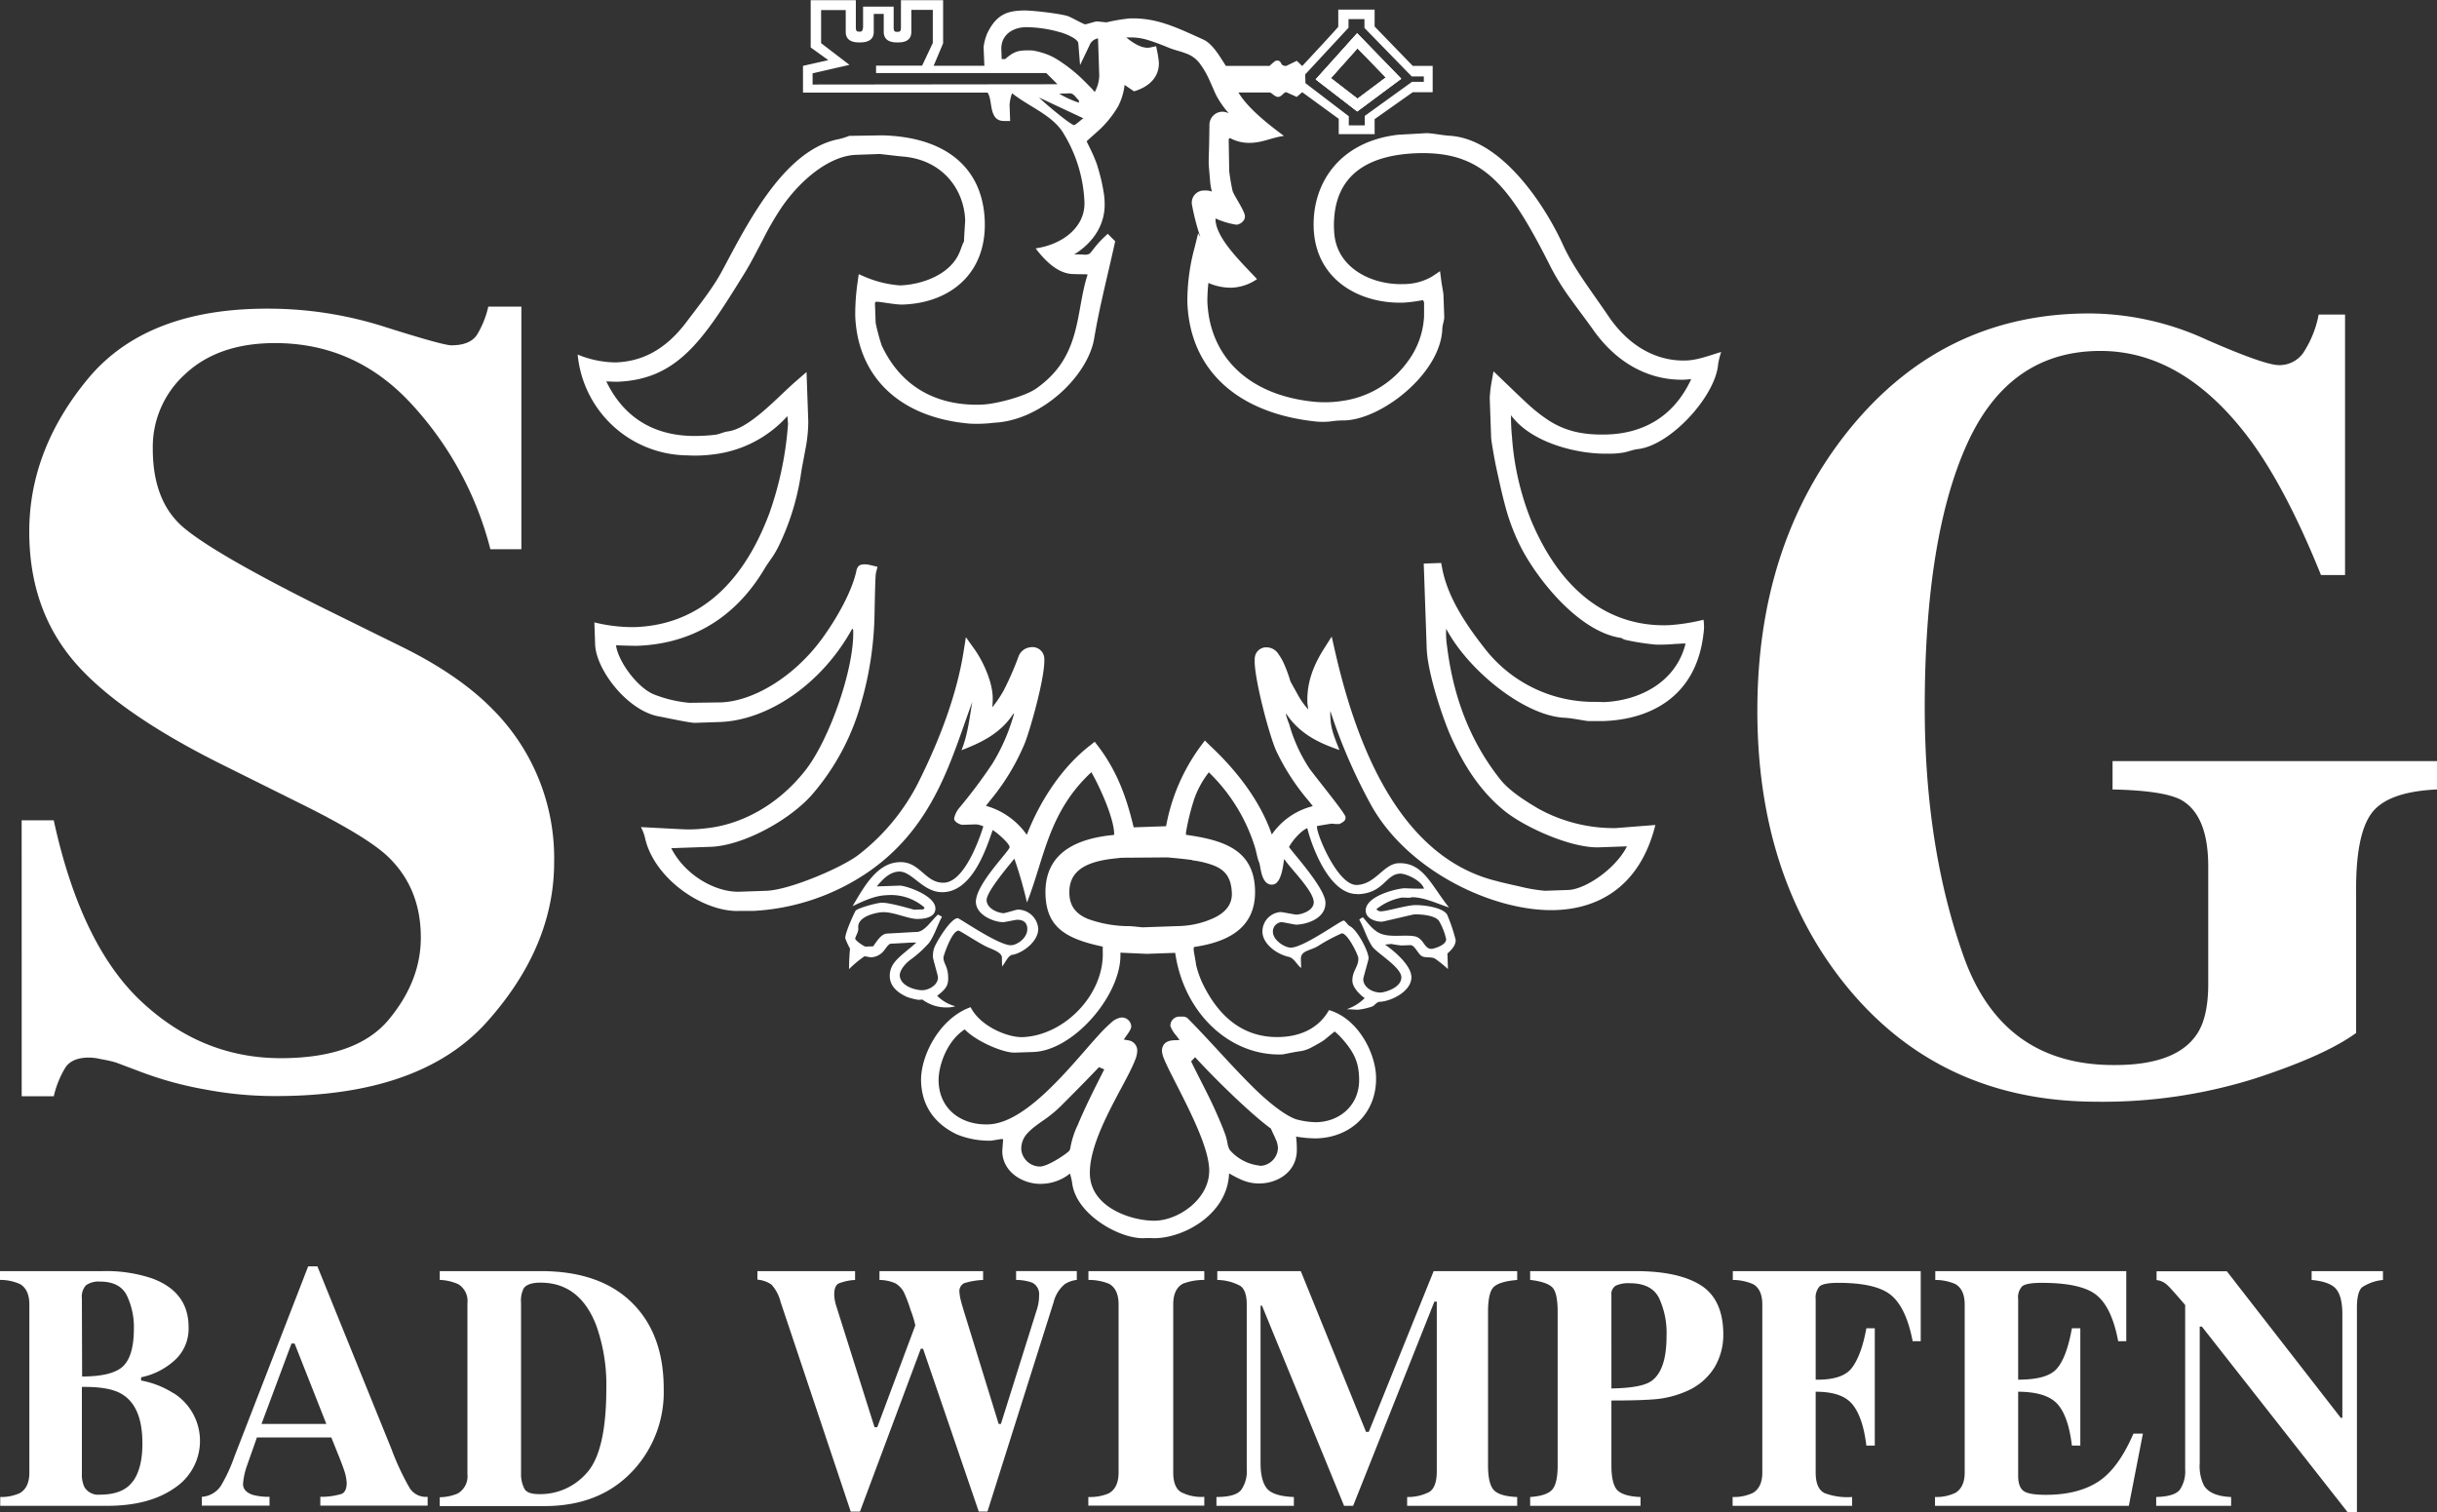
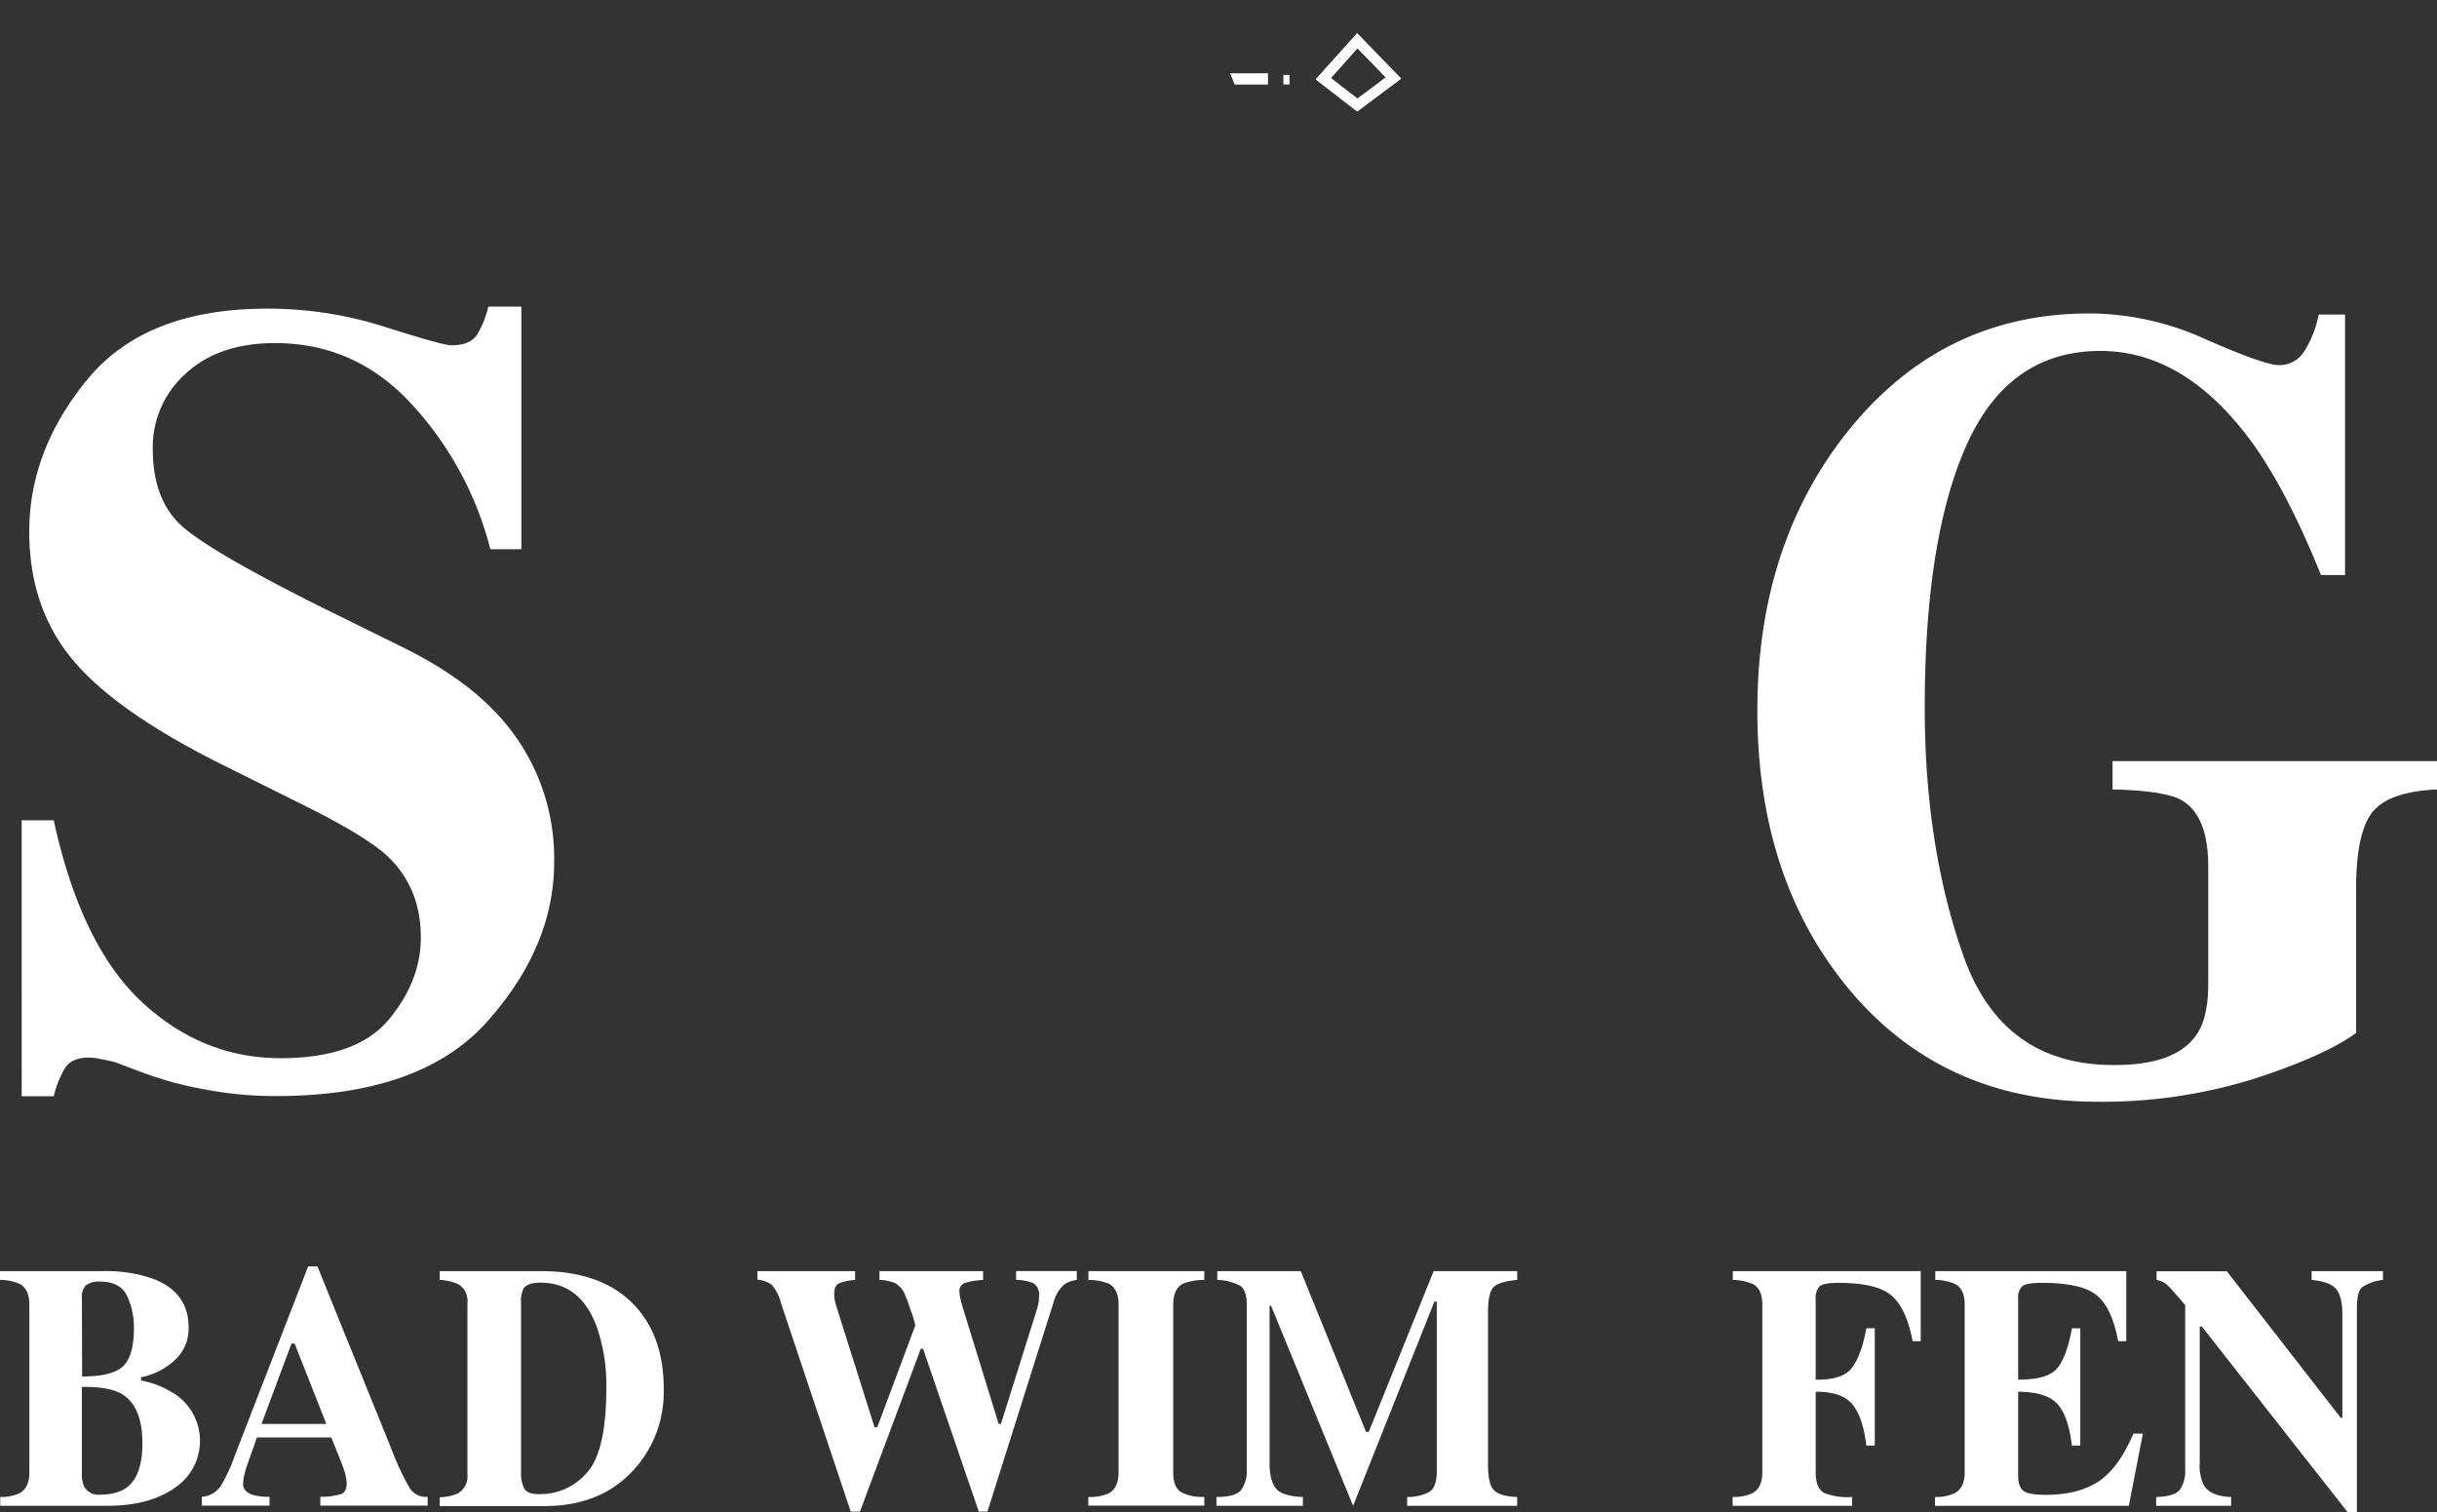
<svg xmlns="http://www.w3.org/2000/svg" width="515.51" height="319.88" viewBox="0 0 515.51 319.88">
  <rect x="0" y="0" width="515.51" height="319.88" fill="#333333" stroke="none" />
  <path d="M187.26,265.48h6.79q5.74,26.34,18.52,38.31t29.45,12q16.11,0,22.9-8.17t6.78-17.37q0-10.57-7.13-17.26-4.71-4.36-19-11.39L230.29,254q-22.78-11.26-32.1-22.32t-9.32-27.26q0-17.26,12.31-32.22t38-14.95a80.9,80.9,0,0,1,25.08,3.91Q276.41,165,278.15,165c2.6,0,4.41-.72,5.4-2.18a19.7,19.7,0,0,0,2.42-6h7v51.31h-6.56a71.2,71.2,0,0,0-16.68-30.71q-11.85-12.89-28.88-12.89-12,0-19,6.56A20.75,20.75,0,0,0,215,186.9q0,11.16,6.55,16.68t28.65,16.57l17.72,8.74q11.85,5.87,18.87,13a44.57,44.57,0,0,1,13.11,32.44q0,17.84-14.15,33.71t-45.1,15.76a78.4,78.4,0,0,1-14.49-1.38,75.75,75.75,0,0,1-14.39-4l-4.6-1.73a28.19,28.19,0,0,0-3.1-.69,11.56,11.56,0,0,0-2.53-.34q-3.69,0-5.07,2.18a20.41,20.41,0,0,0-2.41,6h-6.79Z" transform="translate(-182.68 -91.96)" style="fill: #fff;fill-rule: evenodd" />
  <path d="M573.71,183q19.95-24.74,50.95-24.74a59.92,59.92,0,0,1,24.74,5.53q12.32,5.4,15.35,5.4a6.13,6.13,0,0,0,5.18-2.64,22.35,22.35,0,0,0,3.23-8.06h5.58v55.11h-5.09q-7.23-17.94-14.77-28.3Q644.81,166.2,627,166.19q-19.37,0-28.27,19.79t-8.9,55.68q0,29.46,8.22,52.58t32,23q12.8,0,17.21-6.33,2.54-3.57,2.54-10.82V275.25q0-10.69-5.57-14-3.63-2.07-14.67-2.3v-6H698.2v6q-10.38.46-13.79,4.95t-3.33,16.56v30q-6.65,4.83-21.51,9.66A107.29,107.29,0,0,1,626.32,325Q593,325,573,300.22q-18.59-23.13-18.58-58Q554.44,207,573.71,183Z" transform="translate(-182.68 -91.96)" style="fill: #fff;fill-rule: evenodd" />
  <path d="M219.31,386.62a19.23,19.23,0,0,0-6.78-2.65v-.68a15,15,0,0,0,6.85-3.38,9,9,0,0,0,3.19-7.24q0-7.5-7.81-10.33a30.63,30.63,0,0,0-10.41-1.51H182.68v1.86a10.21,10.21,0,0,1,4.21.87c1.3.74,2,2.18,2,4.34v35.54c0,2.16-.69,3.62-2.09,4.38a9.58,9.58,0,0,1-4.07.79v1.87h22.56q8.94,0,14.31-3.77a11.92,11.92,0,0,0-.24-20.09ZM200,366.6a3.59,3.59,0,0,1,.85-2.76,4.56,4.56,0,0,1,3.05-.79c2.76,0,4.62,1,5.58,2.87A15.41,15.41,0,0,1,211,373q0,5.67-2.22,7.89c-1.49,1.48-4.4,2.23-8.73,2.23Zm10.78,38.68c-1.32,1.88-3.64,2.83-6.95,2.83a3.39,3.39,0,0,1-3.28-1.58,6,6,0,0,1-.55-2.83V385.33q5.72-.1,8.39,1.47,4.41,2.58,4.41,10.4Q212.84,402.45,210.82,405.28Z" transform="translate(-182.68 -91.96)" style="fill: #fff;fill-rule: evenodd" />
  <path d="M269.4,406.82a54.75,54.75,0,0,1-3.93-8.4l-15.65-38.6h-1.95L232.29,400a34.14,34.14,0,0,1-2.84,6.17,5.22,5.22,0,0,1-4.07,2.4v1.87h14.31v-1.87a12.89,12.89,0,0,1-3.6-.43c-1.34-.48-2-1.24-2-2.3a15.16,15.16,0,0,1,.93-4.12c.29-.88,1-2.79,2-5.7h15.75l1.78,4.44c.39,1,.7,1.82.93,2.52a9.94,9.94,0,0,1,.54,2.61c0,1.27-.36,2.06-1.09,2.37a15,15,0,0,1-4.49.61v1.87h22.7v-1.87A4.08,4.08,0,0,1,269.4,406.82ZM238,393.15l6.34-17H245l6.71,17Z" transform="translate(-182.68 -91.96)" style="fill: #fff;fill-rule: evenodd" />
  <path d="M316.92,368.08q-6.81-7.24-19.78-7.25H275.7v1.86a10.5,10.5,0,0,1,3.91.9,4.16,4.16,0,0,1,1.95,4v36.23a4.19,4.19,0,0,1-2.06,4.05,10.12,10.12,0,0,1-3.8.79v1.87h22.15q12,0,19-7.79a24.34,24.34,0,0,0,6.23-16.89Q323.12,374.67,316.92,368.08Zm-10,35.29A13,13,0,0,1,296.69,408c-1.53,0-2.53-.33-3-1a6.47,6.47,0,0,1-.79-3.26V367.54a5.78,5.78,0,0,1,.55-3.05c.55-.81,1.73-1.22,3.56-1.22q8.28,0,11.78,9a37.39,37.39,0,0,1,2.15,13.38Q310.93,398.75,306.93,403.37Z" transform="translate(-182.68 -91.96)" style="fill: #fff;fill-rule: evenodd" />
  <path d="M363.56,360.83v1.87a10.92,10.92,0,0,0-3.49.75c-.61.34-.92,1.1-.92,2.3a7,7,0,0,0,.1,1.11,10,10,0,0,0,.31,1.29l8.11,25.69h.58l8.05-21.53a20.91,20.91,0,0,0-1-3.26,29.35,29.35,0,0,0-1.44-3.8,4.91,4.91,0,0,0-1.75-1.83,8.58,8.58,0,0,0-3.39-.72v-1.87h21.92v1.87a15.65,15.65,0,0,0-4,.68,1.87,1.87,0,0,0-1,1.94,8.92,8.92,0,0,0,.21,1.4c.16.67.42,1.6.79,2.79l7.29,23.64h.48L402,369a10.81,10.81,0,0,0,.34-1.36,8.46,8.46,0,0,0,.14-1.65,2.71,2.71,0,0,0-1.47-2.73,10.62,10.62,0,0,0-3.39-.57v-1.87h12.84v1.87a6,6,0,0,0-2.5.86,7.2,7.2,0,0,0-2.4,3.84l-14,44.3h-1.84l-11.78-34.44h-.48L364.59,411.7h-1.95l-14.82-44.3a8.71,8.71,0,0,0-1.92-3.7,6.11,6.11,0,0,0-3-1.07v-1.8Z" transform="translate(-182.68 -91.96)" style="fill: #fff;fill-rule: evenodd" />
  <path d="M412.9,408.61a10.2,10.2,0,0,0,4.28-.75q2.11-1.14,2.12-4.41V367.9c0-2.18-.67-3.63-2-4.38a11.08,11.08,0,0,0-4.38-.82v-1.87h24.51v1.87a12.07,12.07,0,0,0-4.52.79q-2.06,1.11-2.05,4.41v35.55c0,2.06.55,3.43,1.64,4.12a9.3,9.3,0,0,0,4.93,1v1.87H412.9Z" transform="translate(-182.68 -91.96)" style="fill: #fff;fill-rule: evenodd" />
-   <path d="M440,408.61q4,0,5.21-1.47a6.78,6.78,0,0,0,1.2-4.37V367.9c0-2-.46-3.32-1.37-3.95a10.49,10.49,0,0,0-4.86-1.25v-1.87h17.66l13.8,34h.58l13.73-34h17.67v1.87q-3.57.29-4.87,1.4c-.86.72-1.3,2.5-1.3,5.34v32.47c0,2.7.44,4.47,1.3,5.31s2.49,1.3,4.87,1.39v1.87H480.34v-1.87a9.8,9.8,0,0,0,4.69-1.07c1.05-.67,1.58-2.12,1.58-4.34V367.29h-.51l-17.19,43.19H467l-17.36-42.33h-.31V401.4c0,2.44.43,4.23,1.3,5.35s2.79,1.75,5.75,1.86v1.87H440Z" transform="translate(-182.68 -91.96)" style="fill: #fff;fill-rule: evenodd" />
-   <path d="M542.55,363.88q-4.66-3-13.63-3.05H506.36v1.86q3.42.4,4.62,1.51t1.2,5.24V401.9q0,3.92-1.2,5.2t-4.62,1.51v1.87h23.35v-1.87c-2.37-.09-4-.56-4.86-1.4s-1.3-2.6-1.3-5.31V388.2q6.26,0,9.45-.29a20.9,20.9,0,0,0,6.37-1.65,12.85,12.85,0,0,0,6-5.09,13.42,13.42,0,0,0,1.85-6.82Q547.24,366.92,542.55,363.88ZM531.9,384.15c-1.39.93-4.18,1.43-8.35,1.5V365.92a2.1,2.1,0,0,1,.89-2,6.39,6.39,0,0,1,3-.53q4.56,0,6.16,3.08a17.48,17.48,0,0,1,1.61,8.11Q535.22,381.92,531.9,384.15Z" transform="translate(-182.68 -91.96)" style="fill: #fff;fill-rule: evenodd" />
+   <path d="M440,408.61q4,0,5.21-1.47a6.78,6.78,0,0,0,1.2-4.37V367.9c0-2-.46-3.32-1.37-3.95a10.49,10.49,0,0,0-4.86-1.25v-1.87h17.66l13.8,34h.58l13.73-34h17.67v1.87q-3.57.29-4.87,1.4c-.86.72-1.3,2.5-1.3,5.34v32.47c0,2.7.44,4.47,1.3,5.31s2.49,1.3,4.87,1.39v1.87H480.34v-1.87a9.8,9.8,0,0,0,4.69-1.07c1.05-.67,1.58-2.12,1.58-4.34V367.29h-.51l-17.19,43.19l-17.36-42.33h-.31V401.4c0,2.44.43,4.23,1.3,5.35s2.79,1.75,5.75,1.86v1.87H440Z" transform="translate(-182.68 -91.96)" style="fill: #fff;fill-rule: evenodd" />
  <path d="M549.19,408.61a9.41,9.41,0,0,0,4.28-.86c1.31-.76,2-2.2,2-4.3V367.9q0-3.19-1.92-4.3a10.78,10.78,0,0,0-4.32-.9v-1.87h39.75v14.82h-1.71q-1.31-6.86-4.38-9.58c-2.06-1.84-5.84-2.76-11.37-2.76-2.05,0-3.36.25-3.94.75a3.59,3.59,0,0,0-.82,2.73v17c3.79.07,6.35-.76,7.67-2.51s2.36-4.53,3.05-8.36h1.78v24.82h-1.78c-.48-4-1.45-6.86-2.91-8.68s-4-2.72-7.81-2.72v17.11q0,3.41,1.89,4.34a13.68,13.68,0,0,0,5.82.82v1.87H549.19Z" transform="translate(-182.68 -91.96)" style="fill: #fff;fill-rule: evenodd" />
  <path d="M592,410.48v-1.87a9.41,9.41,0,0,0,4.28-.86c1.3-.76,2-2.2,2-4.3V367.9c0-2.15-.68-3.6-2-4.34a10.47,10.47,0,0,0-4.22-.86v-1.87h40.4v14.82h-1.71q-1.34-7.11-4.55-9.72c-2.13-1.75-6-2.62-11.64-2.62q-3.22,0-4.11.72a3.43,3.43,0,0,0-.86,2.76v17c4,0,6.7-.7,8.12-2.26s2.5-4.45,3.25-8.61h1.78v24.82h-1.78q-.75-6.27-3.08-8.82t-8.29-2.58v17.79c0,1.56.38,2.62,1.13,3.19s2.35.83,4.73.83q6.71,0,11-2.73t7.53-10.22h2L633,410.48Z" transform="translate(-182.68 -91.96)" style="fill: #fff;fill-rule: evenodd" />
  <path d="M638.79,408.61q3.9-.11,5-1.54a6.91,6.91,0,0,0,1.13-4.3V368c-2.14-2.51-3.47-4-4-4.41a3.78,3.78,0,0,0-2.05-.86v-1.87h14.86l24.1,31h.34V369.94q0-3.72-1.3-5.3t-5.2-1.94v-1.87h15.09v1.87a9.82,9.82,0,0,0-4.41,1.54c-.73.65-1.1,2.09-1.1,4.34v43.26h-1.95l-30.85-39.28H648V401.4a9.35,9.35,0,0,0,.89,4.78c.93,1.5,2.85,2.32,5.75,2.43v1.87H638.79Z" transform="translate(-182.68 -91.96)" style="fill: #fff;fill-rule: evenodd" />
-   <path d="M469.76,99,461,108.75l8.78,6.78,9.28-6.94Zm-5.57,9.47,5.64-6.31,6,6.18-6,4.49ZM469.76,99,461,108.75l8.78,6.78,9.28-6.94Zm-5.57,9.47,5.64-6.31,6,6.18-6,4.49ZM469.76,99,461,108.75l8.78,6.78,9.28-6.94Zm-5.57,9.47,5.64-6.31,6,6.18-6,4.49ZM469.76,99,461,108.75l8.78,6.78,9.28-6.94Zm-5.57,9.47,5.64-6.31,6,6.18-6,4.49ZM469.76,99,461,108.75l8.78,6.78,9.28-6.94Zm-5.57,9.47,5.64-6.31,6,6.18-6,4.49ZM469.76,99,461,108.75l8.78,6.78,9.28-6.94Zm-5.57,9.47,5.64-6.31,6,6.18-6,4.49ZM469.76,99,461,108.75l8.78,6.78,9.28-6.94Zm-5.57,9.47,5.64-6.31,6,6.18-6,4.49ZM469.76,99,461,108.75l8.78,6.78,9.28-6.94Zm-5.57,9.47,5.64-6.31,6,6.18-6,4.49Zm58.68,79.45a17,17,0,0,0,3.26-.24c1-.17,2-.62,3-.72,7-.8,16.5-11.31,17-18a16.4,16.4,0,0,1,.64-2.55c-2.51.74-4.93,1.72-7.41,1.8-5.78.21-11.85-2.59-16.47-9.42-3.47-5.13-7.28-10-9.5-14.86-3.91-8.65-13.08-22.55-24-23.25-1.58-.09-3.27-.48-4.84-.56l-6.11.34c-12.51,1.45-18.2,10.37-17.87,19.71.38,11,9.76,16.13,19.11,15.8a32.59,32.59,0,0,0,4-.53c.11.22.23.26.24.58s0,.52,0,2.86a17.41,17.41,0,0,1-3.52,9.63,20.52,20.52,0,0,1-13.63,8.23,24,24,0,0,1-6,.21c-14.45-1.4-22.3-10-22.69-21.28a35.37,35.37,0,0,1,.22-3.86,11.74,11.74,0,0,0,5,1,10.13,10.13,0,0,0,5.28-1.81c-3-3.26-8.64-8.5-8.78-12.59,0-.33.08-.21.08-.21a17.11,17.11,0,0,0,4.32,1.29c.7,0,1.86-.76,1.83-1.76,0-1.15-2.41-4.5-2.63-5.45a41.17,41.17,0,0,1-.7-4.14l-.11-6.73c.11-.12.19-.23.3-.24a8.51,8.51,0,0,0,4.48,1c2.49-.09,4.4-1.13,6.92-1.46-3.35-2.46-7.66-5.87-9.64-9.19h6.58c.47,0,1.13,1,1.86.94s1.14-1,1.67-1l2.23,1,1.15-1,7.73,5.63v3.25h7.59v-3.18l8.07-5.7h4.21V105.9h-4.21l-8.07-8.33V94h-7.69v3.6c0,.16-7.63,8.33-7.63,8.33L457,104.82l-2.23,1.08c-1.57.06-.68-1.35-2.26-1.09a11.43,11.43,0,0,0-1.27,1.09H442c-1.21-1.83-2.74-4.66-4.81-5.59-5.92-2.69-10-4.64-15.61-4.45a36.75,36.75,0,0,0-4.79.82c-.33,0-1.84-.19-2.16-.18s-2.06.59-2.39.6-2.32-1.15-3.48-1.66S401,94.1,399,94.18c-3.1.1-5.53.74-7.49,4.85a11,11,0,0,0-.77,2.91l.17,3.93H380.18l2-4.74V92h-8.92v5.78c0,.91-.31.91-.77.91s-.77,0-.77-.92V93.36h-6.47v4.37c-.14.92-.3.92-.77.92s-.76,0-.76-.92V92h-9.55v10l3.73,2.68-5.36,1.21v5.66h39.05c1.18,1.67.12,6.08,3.56,6l1.21,0-.12-3.42a9,9,0,0,1,.53-2.45c3.56,2.86,8.54,4.61,10.85,8.45a30.13,30.13,0,0,1,4.46,14.59c.18,5.2-4.51,8.93-10.33,9.78,2,2.63,4.68,5.3,7.79,5.42,2.09.09,2.73,0,3.21.11-2.62,8-1.14,17.36-10.95,24.16-2.27,1.58-8.33,3.25-11.54,3.36-7.57.26-16.28-2.31-21.07-12.51a45.27,45.27,0,0,1-1.28-4.76l-.15-4.26c.11-.11.06-.22.38-.23,1,0,3.92.65,5.56.59,9.89-.35,17.68-6.48,17.29-17.67s-8.17-17.78-21.66-18.12l-7,.11a15.21,15.21,0,0,1-2.19.68c-11.83,2.27-19.7,18.6-24.78,28-1.92,3.58-4.91,7.29-7.48,10.7-4.81,6.39-10,8.37-15,8.54a21.69,21.69,0,0,1-8-1.66,23.52,23.52,0,0,0,23.18,21.32,29.18,29.18,0,0,0,5.47-.2,25,25,0,0,0,15.71-8.1l.14,1.62a72.07,72.07,0,0,1-3.94,18.9c-6.11,16.32-16.16,23.68-28.48,24.11a34.06,34.06,0,0,1-8.55-1l.16,4.62c.17,5.38,6.76,13.94,13.33,15.24.21,0,6.74,1.43,7.76,1.39l5.3-.18c10-.35,21.44-7.82,28-19.74.08.11.19.06.2.39.28,7.88-5,23.08-10.12,29.58-6.08,7.72-14,11.57-21.18,12.27a27.59,27.59,0,0,1-4.93.18l-8.67-.45a9.72,9.72,0,0,1,.94,2.62c2.13,8.55,12.46,15.44,19.92,15.11l2.93,0a47.49,47.49,0,0,0,24.25-8.2c14.13-9.72,17.66-24.15,22.05-36-.61,3.52-.95,6.91-2.28,10.21,3.75-1.46,8.22-3.38,11-7.78a.25.25,0,0,1,.07.2,40.55,40.55,0,0,1-4.54,10.43,107.81,107.81,0,0,1-7.09,9.46,4.83,4.83,0,0,0-1,2.16c0,.7,1.28,1.32,1.82,1.31l2.83-.1a5.07,5.07,0,0,1,1.53.42s-3.42,11.75-8.31,11.92c-4,.14-5.05-4.51-9.4-4.35-4.67.16-7.3,4.8-9.95,9.31,2.84-1.34,4.84-2.23,7.26-2.32a10.82,10.82,0,0,1,8,2.65c-.11.09-.25.27-.23.35l-2,.07c-.14,0-5.14-1.53-6.84-1.47-1.07,0-5.15,1.15-5.55,1.69-.16.2-2.23,4.61-2.19,5.81a12.91,12.91,0,0,0,1,2.18c0,.33-.19,1.83-.2,4.36a23.59,23.59,0,0,1,3.26-2.71c.32,0,1.11.22,1.44.21a3.66,3.66,0,0,0,2.62-1.33c.29-.28,1-1.53,1.51-1.55,3.38-.15,4.41-.28,5.4-.23-3.06,2.77-5.72,4.09-5.61,7.21.07,2.05,1.69,3.43,3.7,4.31a12.59,12.59,0,0,0,2.25.57c.38.07.8-.1,1,0a8.46,8.46,0,0,0,5.3,1.62,5.46,5.46,0,0,0,1.62-.25,8.35,8.35,0,0,1-3.85-2.21c2-1.52,2.39-2.29,2.33-4-.08-2.36-1-2.74-1-4.13,0-.21,1.72-5.6,3.19-5.65.33,0,3.87,2.38,5.88,3.38,1.06.52,3.14,1.1,3.3,2.23,0,1.56.08,1.77,0,2,.75-.8,1.26-2.35,2.22-2.5,2.17-.35,5.55-2.86,5.46-5.56a4.36,4.36,0,0,0-4.31-4c-.32,0-2.64.75-3,.76-.94,0-3.54-.84-3.61-2.74s5.57-8.34,5.87-8.8a88.79,88.79,0,0,1,2.67,9.28c3.67-9.23,4.46-19.07,13.62-27.56,1.08,1.8,4.69,9.06,4.83,13,0,.33,0,.15-.08.27-9.07.85-14.73,4.55-14.45,12.68.24,6.7,4.07,9.25,12.11,10.94l0,1.15c.31,8.88-8,17.65-17,18C395.7,311.39,390,309,388,305c-6.72,2.41-10.67,10.52-10.48,15.73.14,4.27,2.07,8.56,7.59,11.19a18.09,18.09,0,0,0,7.1,1.32c.33,0,2-.33,2.33-.34s.22,0,.34.07c-.09,1.28-.19,2.33-.18,2.65.16,4.43,4.59,6.88,8.31,6.75a9.89,9.89,0,0,0,6-2.17,13.33,13.33,0,0,1,.51,2.27c1,6.51,10.09,11.56,15.1,11.39,1.69-.06,2.28.05,2.61,0,6.27-.21,15.15-5.27,15.44-13.7,2.6,1.47,4.23,2.21,6.75,2.12,3.26-.11,7.33-2.15,7.58-6.7a24.14,24.14,0,0,0-.15-3.21,24.27,24.27,0,0,0,4.41.38c7.46-.26,12.76-5.65,12.5-13.13-.17-5-3.81-12.22-9.95-14-2.61,4.59-7.21,5.59-10.33,5.69-6.75.24-12.57-3.18-16.55-11.62a21.26,21.26,0,0,1-1.24-3.64c0-.33-.49-2.79-.5-3.11a1.28,1.28,0,0,1,.08-.67c8.39-1.22,13.14-4.86,12.89-12.16-.29-8.21-6.27-10.41-14.61-11.57l0-.47a50.34,50.34,0,0,1,1.74-7.08,19.92,19.92,0,0,1,3.1-5.67A37.44,37.44,0,0,1,448,270.71c.44,1.25.58,2.62,1.05,3.74.33.8.38,4.72,2.74,4.63,2.13-.07,2.35-4.77,2.55-5.43,1.13,1.84,6.16,6.66,6.24,9.1.06,1.74-2.38,2.62-3.68,2.67-.33,0-3-.55-3.34-.54a4.13,4.13,0,0,0-3.83,4.24c.08,2.37,2.75,4.59,5.57,5.24,1.14.25,1.73,1.72,2.62,2.35l-.06-1.87c-.05-1.87,2-1.74,3.66-2.79a36.28,36.28,0,0,1,5-2.67c1.25,0,3.48,4.58,3.5,5.28.06,1.79-1.34,2.72-1.26,4.8,0,1.14,1.26,2.69,2.6,3.62a9.87,9.87,0,0,1-3.83,2.36c.85,0,2.09.11,2.42.1a14.14,14.14,0,0,0,3-.68c.51-.2.94-1,1.64-1,2.43-.12,6.75-2.26,6.65-5.28-.08-2.34-3.27-5.21-5.58-6.82l1.36-.13a21.33,21.33,0,0,0,2.12.32l1.91-.07c.91,0,1.59,1.9,2.41,2.33s2,.08,2.75.51a24.63,24.63,0,0,1,2.76,2.22l-.11-3.29c1.07-.94,1.78-1.85,1.74-2.89a36,36,0,0,0-1.8-5.34c-.95-1.59-5.28-2.09-7-2s-5.7,1.24-6.66,1.27a1.31,1.31,0,0,1-1.31-.41,12,12,0,0,1,5.45-2.47c1.69.07,1.87.05,2-.07,2.58,0,5.07,1.22,7.92,2.18-3.8-4.75-5.48-9.56-10.67-9.37-3.17.11-4.86,4.46-8.83,4.6s-8.37-10.38-8.43-12.21c0-.32,0-.14.08-.27,1-.16,2.76-.48,3.08-.49a9.61,9.61,0,0,0,1.58.08c.94-.48,1.33-.73,1.3-1.48s-5.76-7.7-7.63-10.25a33.27,33.27,0,0,1-4.31-9.47,16.44,16.44,0,0,1-.66-1.91c0-.33.06-.2.06-.2,3,4.47,7.29,6.28,11.25,7.66-1.09-2.76-1.83-4.48-1.92-7a8.6,8.6,0,0,1,0-1.24,115.1,115.1,0,0,0,8.25,19.21c7.71,14.64,26.5,23.34,39.45,22.88,9.14-.32,17.83-5.05,21.05-18l-8.37.66A33,33,0,0,1,508.08,263c-2.55-1.51-6-3.64-8-6.12-7.19-9.06-10.14-18.92-11.3-28.23a18.07,18.07,0,0,1-.18-3.7c4.63,8.78,16.5,18.41,25,18.83,1.71.09,3.39.5,5,.7l3.33,0c9.65-.34,19.58-5,21.1-18.51a9.68,9.68,0,0,0,0-2.92,40.8,40.8,0,0,1-7.36,1.15c-12.11.43-22.61-6.6-29.14-22.25a58.24,58.24,0,0,1-4-17.42,43.53,43.53,0,0,1-.22-4.74C506.86,186,517.28,188.11,522.87,187.91Zm-64.1-80.21,9.17-9.89V96h3.37v1.87l10,10.26h2.56v1.14h-2.5l-10,7.21v2h-3.37v-1.93l-9.17-7Zm-104.2,2.13,0-2.37,7.8-1.79-6-4.59v-7l5.21,0v4.61c0,2.23,2.17,2.23,2.93,2.23s3,0,3-2.23v-3.8h2.11v3.8c0,2.23,2.17,2.23,2.94,2.23s2.9,0,2.9-2.23V94.05H380v7l-2.26,4.8H368v1.56h36l2.37,2.37Zm55.31,8.58c-.64,0-5.77-4.22-7.42-5.84l9.38,4.4C411.18,117.44,410.2,118.4,409.88,118.41Zm-3.16-6.64,2.25-.08c.83,0,1.23.83,1.94,1.51l0,.47A20.94,20.94,0,0,1,406.72,111.77Zm5-3a32.3,32.3,0,0,0-5.32-4.19,12.54,12.54,0,0,0-3.22-1.46,14.51,14.51,0,0,0-1.87-.46,4.43,4.43,0,0,0-.75-.05l-.87,0c-1.76.06-2.58.28-4.4,1.84l-.72,0-.07-2.06c-.1-2.85,2.13-4.59,5.08-4.69a26.29,26.29,0,0,1,7.11,1,11.78,11.78,0,0,1,3.09,1.28c.78.51,1,.9,1,1.11l.37,4.63,2-4.18a2.32,2.32,0,0,1,1.8-1.47l.26,7.89a7.54,7.54,0,0,1-.95,3.45c-.2-.24-.45-.52-.73-.82C412.93,110,412.21,109.24,411.72,108.79Zm-22.61,174c.1,2.87,4.09,4.29,5.82,4.23.32,0,2.52-.48,2.84-.49,1.26-.05,2.17.49,2.22,1.87.07,2-2.19,3.47-3.4,3.51-2.63.09-10.94-5.74-11.33-5.73-1.53.06-4.61,5.19-5,6.39a5.84,5.84,0,0,0-.23,1.87c0,.33,1.05,3.87,1.06,4.2.06,1.74-2,2.74-3.22,2.78-1.38.05-4.78-.81-4.86-3.15,0-1,1-2.32,2.16-3.22a23.69,23.69,0,0,0,4.07-3.68c1.16-1.68,1.74-3.7,2.71-5.51-.23-.08-.63-.33-.86-.44-1.52,1.4-2.91,3.81-4.7,3.68l-6,.34c-1.24,0-2.18,1.53-3,2.7l-1.58.06c-.37,0-2.21-1.29-2.22-1.68s.74-1.43.65-2.23c-.33-2.51,3.91-3.33,5.14-3.37,2.36-.09,5.54,1.49,7.41,1.43,1,0,3.84-.15,3.76-2.28-.09-2.73-6.3-4.79-7.54-4.77l-4.85.17c1.54-1.93,3-3.08,4.7-3.14,2.78-.1,5.11,4.51,9.33,4.36,5.84-.2,8.79-8.09,10.46-13.12.58.19,3.57,2.77,3.6,3.58S389,279,389.11,282.83Zm21.42,47.4a19.16,19.16,0,0,0-1.48,4.84l-.2.39c-1,.94-4.55,3.24-6.13,3.3a4,4,0,0,1-4-3.52,4.74,4.74,0,0,1,1.3-3.52,12.39,12.39,0,0,1,1.62-1.46c.64-.49,1.35-1,2.1-1.51A27.45,27.45,0,0,0,407,326c1.58-1.58,5-5,8.15-8.31l1.12.47C414.17,322.3,412.18,326.22,410.53,330.23Zm38.68,8.34a9.74,9.74,0,0,1-6.37-3.29,3.66,3.66,0,0,1-.48-1.34,14.46,14.46,0,0,0-.42-1.75c-.64-1.8-1.5-3.78-2.3-5.56-1.47-3.25-3.35-6.71-5-10.11l.84-.89c5.13,5.56,12.16,12.26,15.9,15l.14.1c.42,1,.76,1.61,1,2.21a4.89,4.89,0,0,1,.49,1.87A3.91,3.91,0,0,1,449.21,338.57ZM453.86,315a4.71,4.71,0,0,0,.67-.11l1.07-.21c.78-.15,1.68-.32,2.31-.39a7.61,7.61,0,0,0,2.22-.79c.72-.37,1.44-.8,2-1.12a9.29,9.29,0,0,0,1-.7l1-.83.88-.71.4.34c.36.32.75.72,1,1,3.08,3.38,3.67,5.59,3.77,8.55.19,5.42-3.78,9.12-8.93,9.3a16.48,16.48,0,0,1-4.44-.63c-2.8-1-6.68-4.38-9.37-7.08-4.69-4.67-8.83-9.52-13.42-14.16A1.46,1.46,0,0,0,433,307a5,5,0,0,0-.67,0,1.91,1.91,0,0,0-2.07,2,6.45,6.45,0,0,0,1.23,2l.72.95L431,312c-2,.07-2.56,1.25-2.52,2.35a5.63,5.63,0,0,0,.49,1.72c.28.68.67,1.51,1.14,2.45.92,1.86,2.14,4.18,3.36,6.66,2.47,5,4.87,10.44,5,14.09.21,6.17-6.3,10.71-11.29,10.89-4.68.16-13.7-2.57-13.95-9.75-.16-4.41,2.29-9.94,4.86-14.93,1.28-2.49,2.57-4.8,3.53-6.71.49-1,.9-1.86,1.18-2.6a5.55,5.55,0,0,0,.45-2,2.18,2.18,0,0,0-1.86-2.15l-1-.17,1-1.43a6.47,6.47,0,0,0,.41-.7,1.66,1.66,0,0,0,.18-.72,2,2,0,0,0-2.14-1.81,4,4,0,0,0-2.18,1.15,29.86,29.86,0,0,0-2.6,2.59c-1.91,2.09-4.24,4.88-6.81,7.67-5.18,5.63-11.1,11-16.47,11.19-5.81.2-10.34-3.23-10.55-9-.11-3.18,1.58-8.22,5.09-10.79l.42-.3.37.35c2.53,2.37,7.91,4.65,10.28,4.56l3.87-.13c8.48-.3,18.4-11.85,18.43-20.37v-.64l5.58.25,6-.21.09.55C433.35,306.35,442.82,315.33,453.86,315Zm-19-41.07a19.74,19.74,0,0,1,4.52,1.08c2.24.89,3.75,2.33,3.88,5.85.08,2.36-1.26,4-3.61,5.18a18.76,18.76,0,0,1-7.25,1.79l-8,.28c-.31,0-1.88-.22-2.85-.25a25.77,25.77,0,0,1-8.78-1.54c-2.35-1-3.79-2.55-3.88-5.3-.16-4.46,2.85-6.71,9.31-7.44,1.41-.15,1.62-.18,1.86-.19l9.57-.07C431.36,273.48,433.16,273.64,434.9,273.88Zm35,7.18c5.6-.2,5.88-4.25,9-4.36,1.34,0,4.54,1.49,5.05,3.19-2.79,0-3.83-.1-4.16-.09-1.48.05-8.28,1.59-8.17,4.78.07,1.78,2.36,2.32,3.4,2.29.33,0,6.53-1.53,6.85-1.54,1.34-.05,4.43.15,5.27,1.41a13.54,13.54,0,0,1,1.49,3.82c.05,1.35-2.79,2.05-3.05,2.06-1.71.06-1.61-2.39-3.82-2.7s-5.13.34-7.2-.62c-1.39-.63-2.58-2.22-3.5-3.34a1.54,1.54,0,0,0-.8.5c1,1.75,1.55,3.82,2.69,5.59.9,1.39,6.12,4.39,6.2,6.52.08,2.36-3.7,3.26-4.32,3.28-1.63.06-3.68-1-3.74-2.8,0-.35,1.14-4.11,1.14-4.47-.05-1.53-2.42-6-3.94-6.75-.55-.28-1-1.21-1.35-1.2-.65,0-8.33,5.63-11.13,5.73-1.38,0-3.77-1.58-3.83-3.32a2,2,0,0,1,1.82-2.08c.32,0,2.82.55,3.14.54,2.28-.08,6.27-1.33,6.16-4.71-.11-3-6.48-10-7.71-11.71.68-1.33,2.53-3.46,3.87-4C459.83,269.79,463.55,281.28,469.86,281.06Zm28.25-96.53c0,.45.67,4.42,1.11,6.44.61,2.75,1.21,5.6,2,8.46a43.92,43.92,0,0,0,3.44,8.73c3.83,7.12,12.38,17.49,21,18.7a3.24,3.24,0,0,0,.87.4,50.57,50.57,0,0,0,6.43,1,36.58,36.58,0,0,0,4.18-.15c.61,0,1.16-.08,1.62-.08l.48,0c-2.15,8.62-10.37,12.14-17.34,12.39-.32,0-.77-.06-2.44-.05a29.18,29.18,0,0,1-22.88-11.52c-4.33-5.51-7.78-11.1-8.84-16.79l-.2-1.07-3.69.13.63,18c.2,5.32,3.56,15.23,5.28,18.95,2.3,5,5.54,10.75,11.05,15.26,4.47,3.65,14.31,8,20.09,7.81l5.94-.21c-2.31,4.65-8.72,9.1-12.42,9.23l-4.91.17a33.87,33.87,0,0,1-5.36-.91c-2.27-.5-4.41-1-4.83-1.14-21.71-5.25-30.3-31.39-34.27-48.77l-.67-2.95-1.62,2.55c-2.54,4-3.66,7.59-3.52,11.46,0,.13.08.68.19,1.41a16.2,16.2,0,0,1-2-2.72c-.53-1-1.18-2.09-1.79-3.25l-.31-1c-.22-.66-.52-1.5-.88-2.33a11.86,11.86,0,0,0-1.32-2.4,3,3,0,0,0-2.44-1.44,2.46,2.46,0,0,0-2.39,1.44,3.09,3.09,0,0,0-.21,1.06c0,.25,0,.5,0,.74.16,4.44,3.32,16.24,4.72,19a47.66,47.66,0,0,0,6.13,9.56c.48.57,1,1.19,1.44,1.79a14.88,14.88,0,0,0-8.67,6c-2.25-6.58-6.91-13.08-13.16-18.89l-1-1-.84,1.13a40.88,40.88,0,0,0-7.36,17l-6.86.24c-1.35-5.61-3.19-11.44-7.47-17.1l-.77-1-1,.79c-6.22,4.81-10.74,12.13-13.37,18.89a15.72,15.72,0,0,0-8.64-6.13c.34-.44.68-.87,1-1.27a47.27,47.27,0,0,0,7.12-11.74c.94-2.1,4.38-13.89,4.23-18a2.5,2.5,0,0,0-2.91-2.53,3,3,0,0,0-2.5,1.83A64.39,64.39,0,0,1,395,238a24.36,24.36,0,0,1-2.42,3.57,16.87,16.87,0,0,0,.09-2.25c-.12-3.23-2-7.44-3.87-10.06L387,226.74l-.49,3.07c-1.43,9-5,18.58-9.71,27.94a45,45,0,0,1-12.6,15.09c-3.49,2.65-14.48,7.37-19.38,7.54l-5.69.2c-4.91.17-11.44-3.32-14.46-9.21l8.36-.29c6.56-.23,16.17-5.28,21.21-10.79a50.07,50.07,0,0,0,10.61-19.66,71.93,71.93,0,0,0,2.83-19c.15-7.91.24-8.25.31-8.55l.31-1.23-1.23-.3-.69-.15a4.39,4.39,0,0,0-.84-.07c-.94,0-1.2.31-1.41.61a1.85,1.85,0,0,0-.27.66l-.1.45c-1,4.21-4,9.59-7.08,13.85-6,8.31-15,13.66-22.06,13.64l-6.13.08a27,27,0,0,1-7.2-1.67c-3.6-1.25-7.88-7.07-8.3-10.5,2.17.1,4.23.12,4.51.11,9.38-.33,19.73-4.23,26.91-16.31.38-.66.89-1.36,1.4-2.1a19.68,19.68,0,0,0,1.53-2.56,52.66,52.66,0,0,0,4.75-15.23c.19-1.42.6-3.33.95-5.3a31.13,31.13,0,0,0,.62-5.88l-.37-10.53-2,1.73c-2.2,1.9-4.7,4.48-7.3,6.68s-5.05,3.81-7.24,4.14a6,6,0,0,0-.86.18l-.73.23a5.74,5.74,0,0,1-1.09.3c-1.89.22-3.16.24-3.47.25-7.45.26-15.21-2.29-19.67-11.53,1.14.06,2.06.08,2.27.08,12.83-.45,18.25-8.83,27-23,1.34-2.17,2.56-4.6,3.83-7a62.71,62.71,0,0,1,4.06-7c4.34-6.23,10.4-10.83,15.7-11l5-.18.51.06,1.34.15c1,.12,2.25.27,3.12.34,8.36.73,12.86,7,13.09,13.45,0,.32-.26,4-.24,4.3s-.17.44-.26.68l-.58,1.55c-2,5.21-8.42,7.12-12.68,7.27a23.19,23.19,0,0,1-7.23-1.72l-1.53-.66-.23,1.65a48,48,0,0,0-.51,7.08c.43,12.3,8.65,21.49,24.12,22.88a28.64,28.64,0,0,0,5.23-.18c10.15-.47,19.91-10,21.2-17.85,1.1-6.61,2.83-13.21,4.29-19.85l.15-.69L417,141.41l-.88.84a20,20,0,0,0-1.73,1.88c-.39.48-.67.87-.93,1.18s-.45.51-1.25.53a16.42,16.42,0,0,0-2.31-.05c4.28-2.65,6.6-6.57,6.45-10.94a13.88,13.88,0,0,0-.22-2.28,39.5,39.5,0,0,0-1.47-6,31.38,31.38,0,0,0-1.45-3.34l-.67-1.37c.63-.62,1.28-1.17,2-1.82a22,22,0,0,0,4.65-5.57,13,13,0,0,0,1.38-4.55l2,1.36.6-.2c2.82-1,4.75-3,4.65-5.93a21.57,21.57,0,0,0-.32-2.17l-.26-1.25L426,102c-1.35.3-3.17-.53-5.07-2.12l.7,0a12,12,0,0,1,4,.59c1.42.43,2.87,1,4.57,1.7,1.05.4,2.22.65,3.36,1.09a6.24,6.24,0,0,1,2.72,1.88,17.11,17.11,0,0,1,2,3.26c.59,1.24,1.09,2.47,1.58,3.53a19,19,0,0,0,2.76,4,3.14,3.14,0,0,0-1.43-.34,2.79,2.79,0,0,0-2.67,2.68c-.06,5.17-.15,6.66-.16,7.65s.06,1.5.33,4.69a11.56,11.56,0,0,0,.35,1.88,3.54,3.54,0,0,0-1.5-.23,2.57,2.57,0,0,0-2.72,3,48,48,0,0,0,1.79,6.87l-.48-.83-.74,3a43,43,0,0,0-1.54,11.6c.49,14,10.21,23.34,26.91,25.19a15.3,15.3,0,0,0,3.48,0,18.2,18.2,0,0,1,2.49-.2c7.86.09,20.78-9.85,21.05-19.44a6.32,6.32,0,0,1,.19-1.1l.14-.63a3.7,3.7,0,0,0,.08-.69l-.17-4.71c0-.34-.33-2-.46-3l-.26-2-1.7,1.14a12,12,0,0,1-6.08,1.59c-6.42.22-14.35-3.27-14.63-11.31a17.39,17.39,0,0,1,0-2.37c.63-11.13,9.63-13.7,17.46-14,14-.48,19.54,6.54,28.44,24.23a50.94,50.94,0,0,0,4.2,6.69c1.57,2.19,3.24,4.37,4.73,6.47,5.55,7.83,12.76,10.74,19.39,10.51l1.32-.11c-4,8.64-11,11.46-17.65,11.7-5.52.19-9.09-.86-12.25-2.81a33.44,33.44,0,0,1-4.79-3.75c-1.67-1.52-3.42-3.25-5.43-5.17l-1.7-1.63-.42,2.32a26.8,26.8,0,0,0-.38,3.36Zm-19-75.94L469.76,99,461,108.75l8.78,6.78Zm-9.26-6.44,6,6.18-6,4.49-5.64-4.36ZM469.76,99,461,108.75l8.78,6.78,9.28-6.94Zm-5.57,9.47,5.64-6.31,6,6.18-6,4.49ZM469.76,99,461,108.75l8.78,6.78,9.28-6.94Zm-5.57,9.47,5.64-6.31,6,6.18-6,4.49ZM469.76,99,461,108.75l8.78,6.78,9.28-6.94Zm-5.57,9.47,5.64-6.31,6,6.18-6,4.49ZM469.76,99,461,108.75l8.78,6.78,9.28-6.94Zm-5.57,9.47,5.64-6.31,6,6.18-6,4.49ZM469.76,99,461,108.75l8.78,6.78,9.28-6.94Zm-5.57,9.47,5.64-6.31,6,6.18-6,4.49ZM469.76,99,461,108.75l8.78,6.78,9.28-6.94Zm-5.57,9.47,5.64-6.31,6,6.18-6,4.49ZM469.76,99,461,108.75l8.78,6.78,9.28-6.94Zm-5.57,9.47,5.64-6.31,6,6.18-6,4.49ZM469.76,99,461,108.75l8.78,6.78,9.28-6.94Zm-5.57,9.47,5.64-6.31,6,6.18-6,4.49Z" transform="translate(-182.68 -91.96)" style="fill: #fff;fill-rule: evenodd" />
  <path d="M469.76,99,461,108.75l8.78,6.78,9.28-6.94Zm-5.57,9.47,5.64-6.31,6,6.18-6,4.49Z" transform="translate(-182.68 -91.96)" style="fill: #fff;fill-rule: evenodd" />
  <polygon points="260.22 15.5 268.22 15.5 268.22 17.88 261.17 17.88 260.22 15.5" style="fill: #fff;fill-rule: evenodd" />
  <rect x="271.48" y="15.84" width="1.29" height="2.03" style="fill: #fff" />
  <path d="M469.76,99,461,108.75l8.78,6.78,9.28-6.94Zm-5.57,9.47,5.64-6.31,6,6.18-6,4.49Z" transform="translate(-182.68 -91.96)" style="fill: #fff;fill-rule: evenodd" />
</svg>